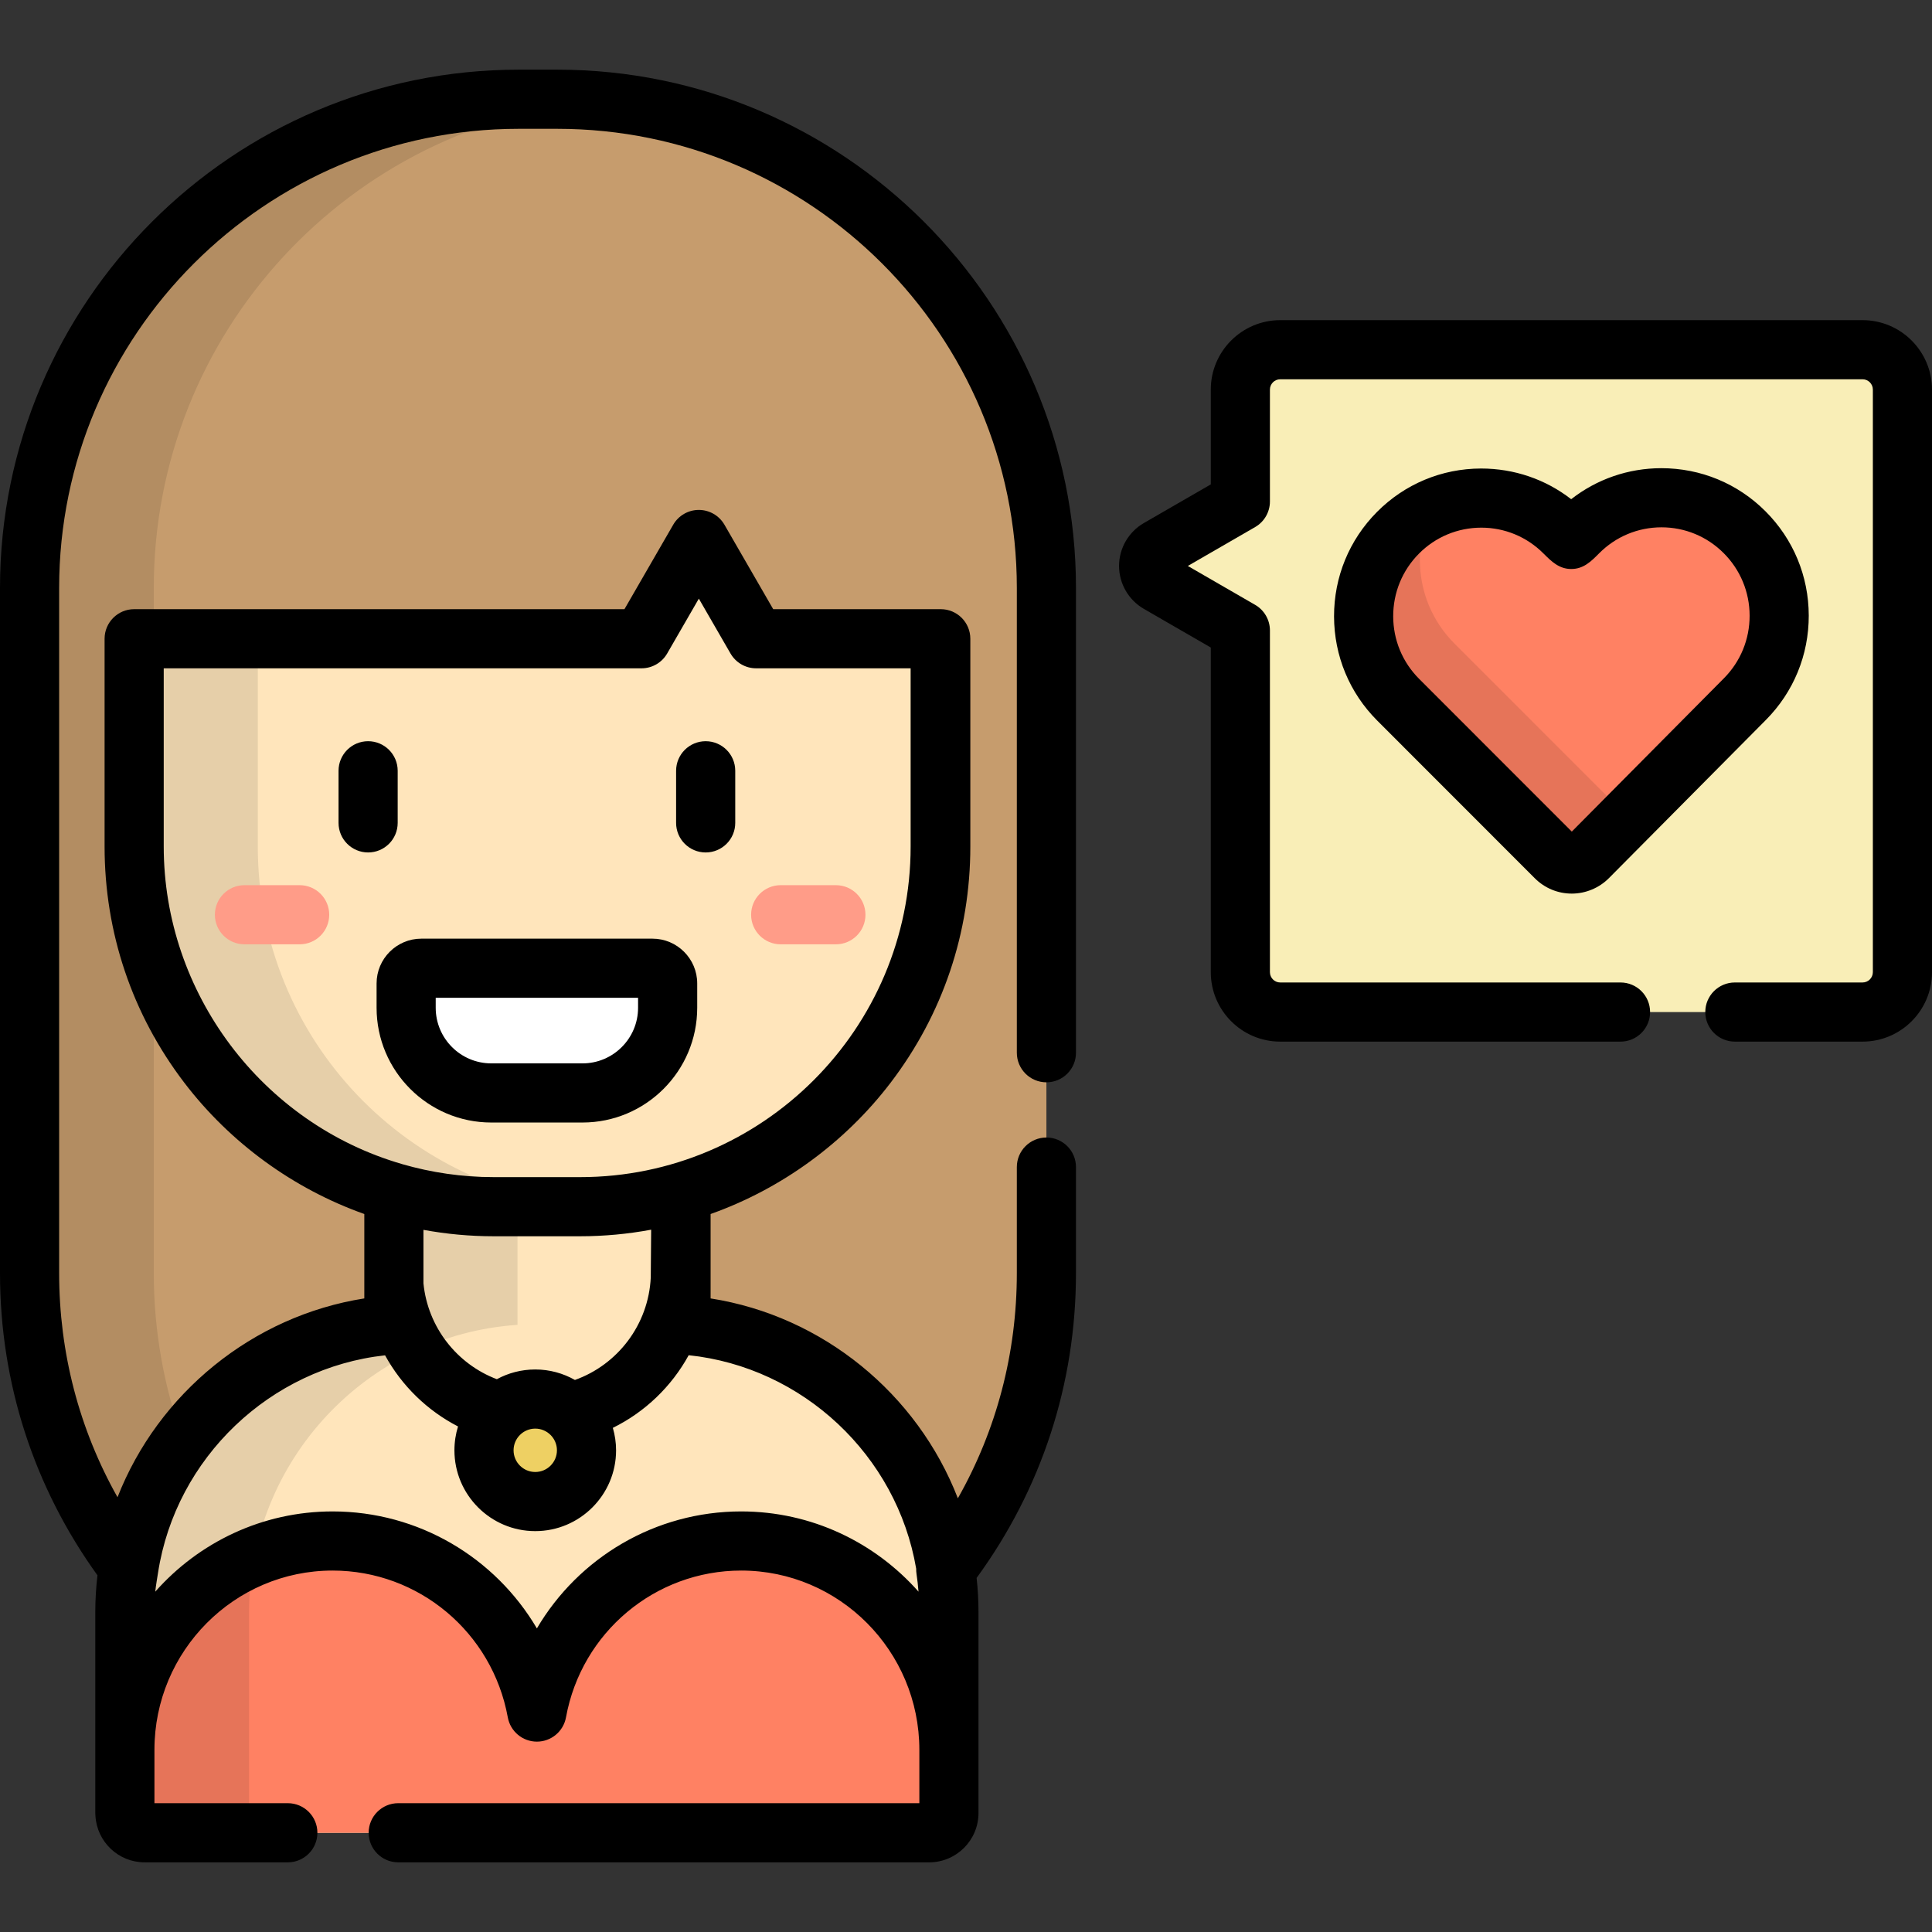
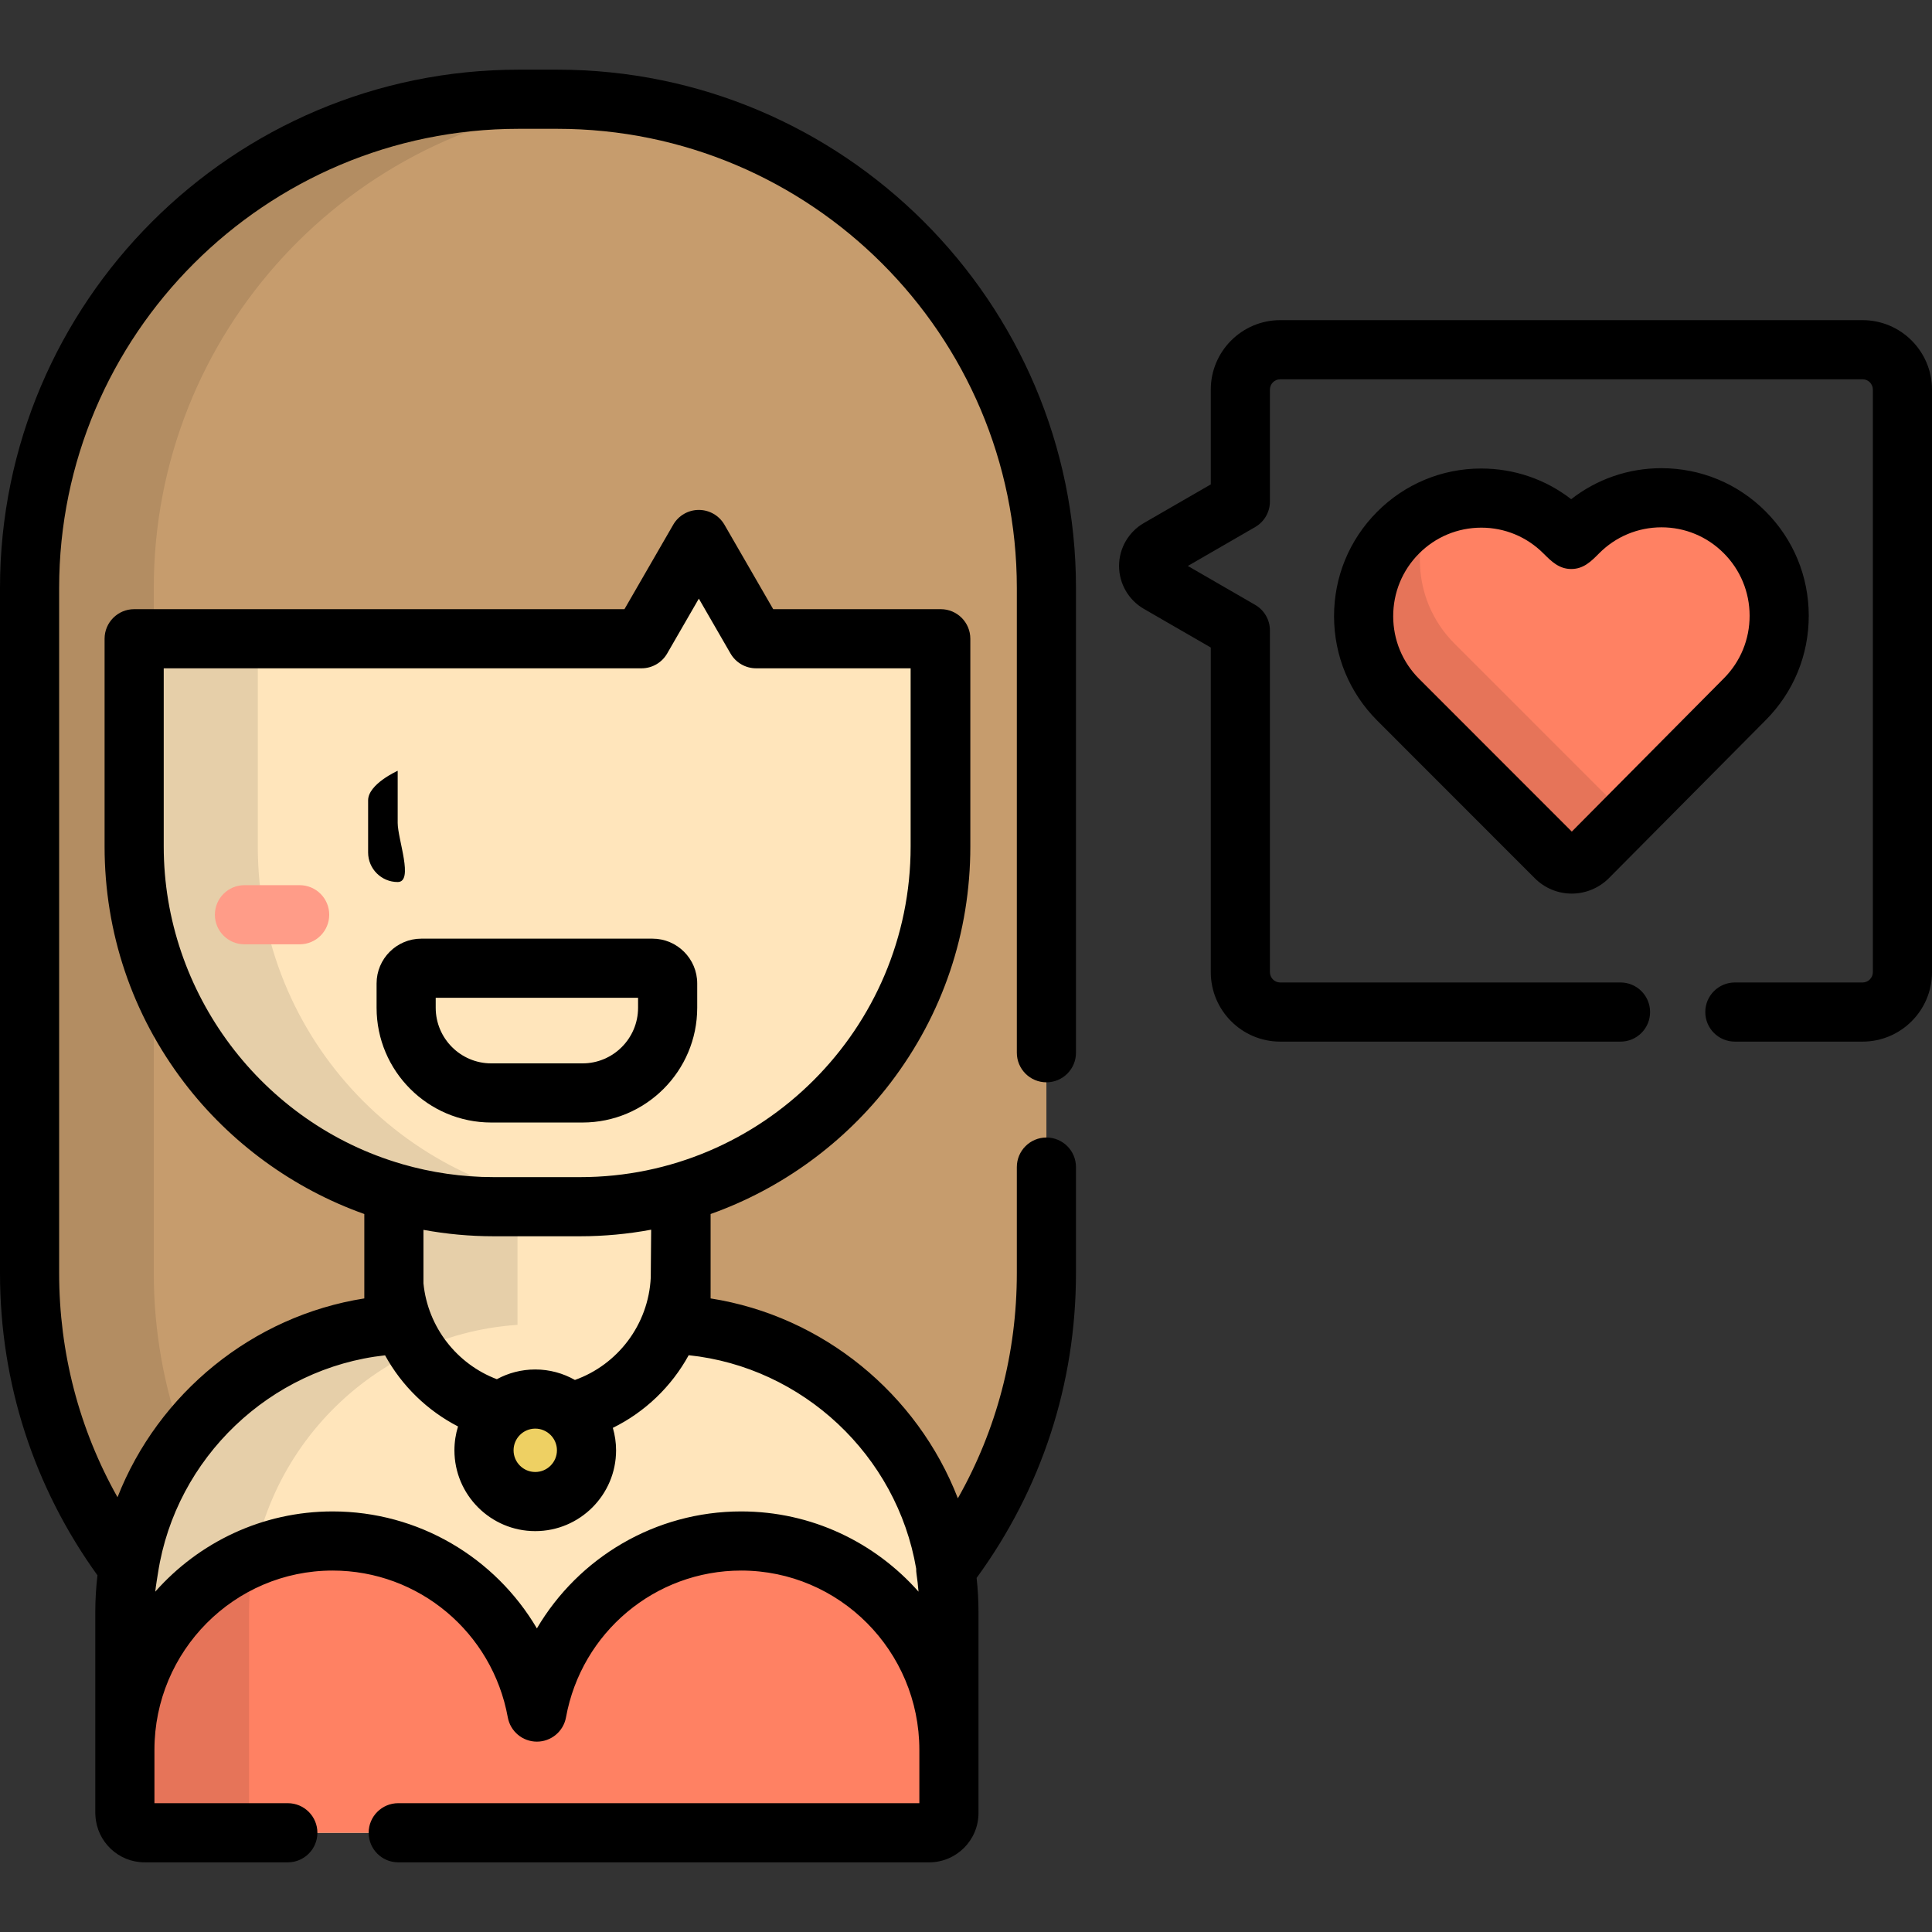
<svg xmlns="http://www.w3.org/2000/svg" height="800px" width="800px" version="1.1" id="Layer_1" viewBox="0 0 512 512" xml:space="preserve">
  <rect x="0" y="0" width="512" height="512" fill="#333333" stroke="none" />
  <path style="fill:#FFE5BB;" d="M38.314,485.7c-2.885,0-5.224-2.339-5.224-5.224v-53.29c0-40.01,31.249-73.43,71.142-76.085v-54.309  c0-2.886,2.34-5.224,5.224-5.224h65.651c2.885,0,5.224,2.338,5.224,5.224V351.1c39.893,2.655,71.142,36.075,71.142,76.085v53.29  c0,2.886-2.339,5.224-5.224,5.224H38.314z" />
  <path style="fill:#FF8163;" d="M38.314,485.7h207.935c2.883,0,5.217-2.332,5.223-5.214v-16.747  c0-30.576-24.648-55.361-55.054-55.361c-27,0-49.445,19.549-54.138,45.339c-4.693-25.79-27.138-45.339-54.138-45.339  c-30.405,0-55.054,24.786-55.054,55.361v16.737C33.09,483.361,35.429,485.7,38.314,485.7z" />
  <path style="opacity:0.1;enable-background:new    ;" d="M66.004,480.475v-53.29c0-40.01,31.249-73.43,71.142-76.085v-54.309  c0-2.886,2.34-5.224,5.224-5.224h-32.914c-2.885,0-5.224,2.338-5.224,5.224V351.1c-39.893,2.655-71.142,36.075-71.142,76.085v53.29  c0,2.886,2.34,5.224,5.224,5.224h32.914C68.344,485.7,66.004,483.361,66.004,480.475z" />
  <path style="fill:#FFE5BB;" d="M249.161,224.321c0,52.725-42.725,95.465-95.427,95.465h-22.902  c-52.705,0-95.428-42.74-95.428-95.465v-87.829c0-52.725,42.725-95.467,95.428-95.467h22.902c52.703,0,95.427,42.743,95.427,95.467  L249.161,224.321L249.161,224.321z" />
  <path style="opacity:0.1;enable-background:new    ;" d="M68.318,224.321v-87.829c0-51.045,40.046-92.733,90.422-95.336  c-1.658-0.086-3.327-0.131-5.006-0.131h-22.902c-52.705,0-95.428,42.743-95.428,95.467v87.829c0,52.725,42.725,95.465,95.428,95.465  h22.902c1.679,0,3.348-0.045,5.006-0.131C108.362,317.051,68.318,275.365,68.318,224.321z" />
  <path style="fill:#C69C6D;" d="M147.676,26.3h-10.208C65.875,26.3,7.837,84.29,7.837,155.827v181.541  c0,29.386,9.799,56.48,26.303,78.215c5.352-34.687,34.28-62.088,70.243-64.482v-35.077c-39.759-11.522-68.828-48.215-68.828-91.702  v-55.047h134.46l15.184-26.3l15.183,26.3h48.93v55.047c0,43.488-29.07,80.181-68.83,91.702V351.1  c36.067,2.4,65.064,29.951,70.294,64.779c16.642-21.784,26.532-48.992,26.532-78.513V155.827  C277.31,84.29,219.272,26.3,147.676,26.3z" />
  <g style="opacity:0.1;">
    <path d="M40.751,337.367v-81.901c-3.367-9.761-5.197-20.24-5.197-31.146v-55.046h5.197v-13.447   c0-67.714,52.002-123.28,118.279-129.027c-3.743-0.324-7.527-0.499-11.354-0.499h-10.208C65.875,26.3,7.837,84.29,7.837,155.827   v181.541c0,29.386,9.799,56.48,26.303,78.215c1.944-12.595,7.007-24.221,14.375-34.045   C43.506,367.749,40.751,352.884,40.751,337.367z" />
  </g>
-   <path style="fill:#F9EEB7;" d="M493.594,92.678H339.275c-5.837,0-10.569,4.734-10.569,10.573v29.642l-21.667,12.515  c-1.634,0.944-2.643,2.69-2.643,4.578c0,1.89,1.008,3.634,2.643,4.58l21.667,12.515v90.553c0,5.84,4.732,10.573,10.569,10.573  h154.319c5.837,0,10.569-4.733,10.569-10.573V103.252C504.163,97.414,499.431,92.678,493.594,92.678z" />
  <path style="fill:#FF8163;" d="M416.557,228.979c-1.601,0.004-3.139-0.633-4.274-1.768l-41.736-41.759  c-5.901-5.899-9.158-13.75-9.172-22.106c-0.016-8.356,3.214-16.221,9.092-22.14c5.88-5.922,13.705-9.19,22.034-9.207  c8.33-0.015,16.167,3.225,22.066,9.125l1.834,1.832l1.826-1.84c5.88-5.92,13.702-9.189,22.033-9.206  c8.33-0.014,16.168,3.225,22.067,9.125c5.9,5.898,9.16,13.75,9.175,22.104c0.015,8.358-3.215,16.223-9.094,22.142l-41.585,41.911  C419.694,228.332,418.159,228.977,416.557,228.979z" />
  <path style="opacity:0.1;enable-background:new    ;" d="M431.467,214.084c-1.601,0.004-3.139-0.633-4.274-1.768l-41.736-41.759  c-5.899-5.898-9.157-13.75-9.172-22.106c-0.008-4.735,1.027-9.313,2.994-13.469c-3.232,1.526-6.214,3.607-8.812,6.222  c-5.878,5.919-9.107,13.784-9.092,22.14c0.016,8.356,3.273,16.207,9.172,22.106l41.736,41.759c1.135,1.135,2.673,1.772,4.274,1.768  c1.602-0.002,3.137-0.646,4.266-1.785l14.122-14.234C433.935,213.681,432.723,214.082,431.467,214.084z" />
  <g>
    <path style="fill:#FF9C88;" d="M79.412,250.253H64.784c-4.328,0-7.837-3.508-7.837-7.837c0-4.329,3.509-7.837,7.837-7.837h14.629   c4.328,0,7.837,3.508,7.837,7.837C87.249,246.745,83.74,250.253,79.412,250.253z" />
-     <path style="fill:#FF9C88;" d="M221.518,250.253H206.89c-4.328,0-7.837-3.508-7.837-7.837c0-4.329,3.509-7.837,7.837-7.837h14.629   c4.328,0,7.837,3.508,7.837,7.837C229.355,246.745,225.846,250.253,221.518,250.253z" />
  </g>
-   <path style="fill:#FFFFFF;" d="M130.195,289.643c-12.441,0-22.562-10.124-22.562-22.572v-6.449c0-2.227,1.805-4.03,4.028-4.03h61.24  c2.225,0,4.028,1.805,4.028,4.03v6.449c0,12.447-10.122,22.572-22.562,22.572H130.195z" />
  <path style="fill:#EED063;" d="M155.432,384.345c0,7.502-6.081,13.584-13.584,13.584l0,0c-7.502,0-13.584-6.081-13.584-13.584l0,0  c0-7.502,6.081-13.584,13.584-13.584l0,0C149.35,370.761,155.432,376.842,155.432,384.345L155.432,384.345z" />
  <path d="M493.594,84.842H339.275c-10.149,0-18.406,8.259-18.406,18.41v25.118l-17.749,10.25c-4.047,2.336-6.561,6.69-6.561,11.364  c0,4.67,2.511,9.024,6.56,11.365l17.75,10.253v86.03c0,10.151,8.257,18.41,18.406,18.41h90.178c4.329,0,7.837-3.508,7.837-7.837  s-3.508-7.837-7.837-7.837h-90.178c-1.507,0-2.732-1.228-2.732-2.737v-90.553c0-2.799-1.493-5.385-3.917-6.786l-17.845-10.307  l17.845-10.307c2.424-1.4,3.917-3.986,3.917-6.786v-29.643c0-1.509,1.226-2.737,2.732-2.737h154.319  c1.507,0,2.732,1.228,2.732,2.737v154.381c0,1.509-1.226,2.737-2.732,2.737h-33.839c-4.329,0-7.837,3.508-7.837,7.837  s3.508,7.837,7.837,7.837h33.839c10.149,0,18.406-8.259,18.406-18.41V103.252C512,93.101,503.743,84.842,493.594,84.842z" />
  <path d="M479.339,163.124c-0.021-10.442-4.094-20.255-11.471-27.629c-7.364-7.365-17.151-11.422-27.625-11.422  c-8.757,0.018-17.068,2.906-23.864,8.219c-6.796-5.275-15.103-8.131-23.895-8.131c-10.429,0.021-20.224,4.113-27.58,11.521  c-7.349,7.402-11.386,17.23-11.367,27.676c0.019,10.445,4.092,20.26,11.467,27.631l41.737,41.761c2.622,2.621,6.101,4.064,9.8,4.064  c0.003,0,0.022,0,0.025,0c3.659-0.005,7.239-1.5,9.819-4.102l41.582-41.908C475.319,183.404,479.356,173.574,479.339,163.124z   M456.845,179.763l-40.304,40.62l-40.453-40.474c-4.422-4.422-6.865-10.31-6.876-16.578c-0.011-6.269,2.41-12.167,6.816-16.606  c4.4-4.431,10.256-6.879,16.527-6.891c6.217,0,12.066,2.425,16.473,6.834c2.12,2.117,4.14,4.126,7.381,4.123  c3.248-0.003,5.264-2.024,7.378-4.155c4.401-4.431,10.257-6.879,16.524-6.891c6.22,0,12.072,2.425,16.476,6.831  c4.424,4.423,6.867,10.311,6.88,16.575C463.677,169.425,461.255,175.322,456.845,179.763z" />
-   <path d="M105.39,218.073v-13.808c0-4.329-3.509-7.837-7.837-7.837s-7.837,3.508-7.837,7.837v13.808c0,4.329,3.509,7.837,7.837,7.837  S105.39,222.402,105.39,218.073z" />
-   <path d="M187.011,225.91c4.328,0,7.837-3.508,7.837-7.837v-13.808c0-4.329-3.509-7.837-7.837-7.837  c-4.328,0-7.837,3.508-7.837,7.837v13.808C179.174,222.402,182.682,225.91,187.011,225.91z" />
+   <path d="M105.39,218.073v-13.808s-7.837,3.508-7.837,7.837v13.808c0,4.329,3.509,7.837,7.837,7.837  S105.39,222.402,105.39,218.073z" />
  <path d="M130.195,297.479h24.174c16.762,0,30.399-13.641,30.399-30.409v-6.449c0-6.544-5.323-11.867-11.865-11.867h-61.24  c-6.542,0-11.865,5.324-11.865,11.867v6.449C99.796,283.839,113.433,297.479,130.195,297.479z M115.47,264.428h53.624v2.643  c0,8.124-6.606,14.735-14.726,14.735h-24.174c-8.12,0-14.726-6.61-14.726-14.735v-2.643H115.47z" />
  <path d="M147.676,18.463h-10.208C61.669,18.463,0,80.084,0,155.827v181.541c0,29.054,8.934,56.666,25.828,80.108  c-0.38,3.244-0.574,6.498-0.574,9.71v36.553v16.737c0,0.272,0.014,0.539,0.041,0.802c0.418,6.827,6.09,12.259,13.02,12.259h37.962  c4.328,0,7.837-3.508,7.837-7.837s-3.509-7.837-7.837-7.837H40.927v-14.125c0-26.205,21.181-47.524,47.217-47.524  c22.8,0,42.326,16.362,46.428,38.905c0.678,3.725,3.924,6.433,7.71,6.433c3.787,0,7.032-2.708,7.71-6.433  c4.102-22.543,23.627-38.905,46.428-38.905c26.036,0,47.217,21.319,47.217,47.524v14.125H105.535c-4.328,0-7.837,3.508-7.837,7.837  s3.509,7.837,7.837,7.837h140.714c7.202,0,13.061-5.859,13.061-13.061v-53.29c0-2.997-0.169-6.019-0.495-9.022  c17.22-23.588,26.33-51.447,26.33-80.797V309.29c0-4.329-3.508-7.837-7.837-7.837c-4.328,0-7.837,3.508-7.837,7.837v28.077  c0,21.223-5.363,41.576-15.629,59.7c-10.732-27.703-35.771-48.305-65.525-52.971v-22.368c18.782-6.669,35.564-18.875,47.719-34.816  c13.81-18.112,21.11-39.756,21.11-62.59v-55.048c0-4.329-3.509-7.837-7.837-7.837h-44.405l-12.922-22.382  c-1.4-2.424-3.987-3.918-6.787-3.918s-5.386,1.494-6.787,3.918l-12.922,22.382H35.554c-4.328,0-7.837,3.508-7.837,7.837v55.047  c0,22.835,7.3,44.477,21.11,62.589c12.154,15.941,28.937,28.148,47.719,34.817v22.369c-29.613,4.653-54.602,25.141-65.403,52.688  c-10.163-18.056-15.47-38.31-15.47-59.417V155.827c0-67.1,54.638-121.69,121.795-121.69h10.208  c67.159,0,121.796,54.59,121.796,121.69v123.161c0,4.329,3.509,7.837,7.837,7.837c4.329,0,7.837-3.508,7.837-7.837V155.827  C285.146,80.084,223.478,18.463,147.676,18.463z M43.39,224.321V177.11h126.623c2.8,0,5.386-1.494,6.787-3.918l8.398-14.545  l8.398,14.545c1.4,2.424,3.986,3.918,6.787,3.918h40.942v47.211c0,48.318-39.293,87.628-87.591,87.628h-22.902  c-8.399,0-16.515-1.213-24.209-3.43c-0.02-0.006-0.038-0.017-0.057-0.022C69.369,297.717,43.39,263.102,43.39,224.321z   M141.848,362.924c-3.681,0-7.148,0.935-10.178,2.578c-10.539-3.987-18.294-13.731-19.451-25.401v-14.177  c6.04,1.107,12.257,1.699,18.612,1.699h22.902c6.431,0,12.722-0.607,18.83-1.741l-0.104,12.665  c-0.601,12.553-8.818,23.132-20.097,27.156C149.252,363.942,145.669,362.924,141.848,362.924z M147.595,384.345  c0,3.169-2.578,5.747-5.747,5.747c-3.169,0-5.747-2.578-5.747-5.747s2.578-5.747,5.747-5.747  C145.017,378.598,147.595,381.176,147.595,384.345z M41.885,416.776c4.701-30.466,29.768-54.27,60.161-57.603  c4.414,8.06,11.17,14.642,19.334,18.855c-0.618,1.998-0.953,4.118-0.953,6.316c0,11.812,9.609,21.42,21.42,21.42  s21.42-9.609,21.42-21.42c0-2.066-0.309-4.056-0.858-5.947c8.514-4.191,15.546-10.938,20.099-19.252  c30.216,3.168,55.157,26.495,60.289,56.572c-0.008,0.438,0.01,0.88,0.078,1.327c0.237,1.58,0.414,3.17,0.541,4.764  c-11.528-13.034-28.321-21.266-46.998-21.266c-22.773,0-43.092,12.237-54.138,31.001c-11.046-18.764-31.366-31.001-54.138-31.001  c-18.675,0-35.468,8.232-46.996,21.264C41.248,420.561,41.816,417.224,41.885,416.776z" />
</svg>